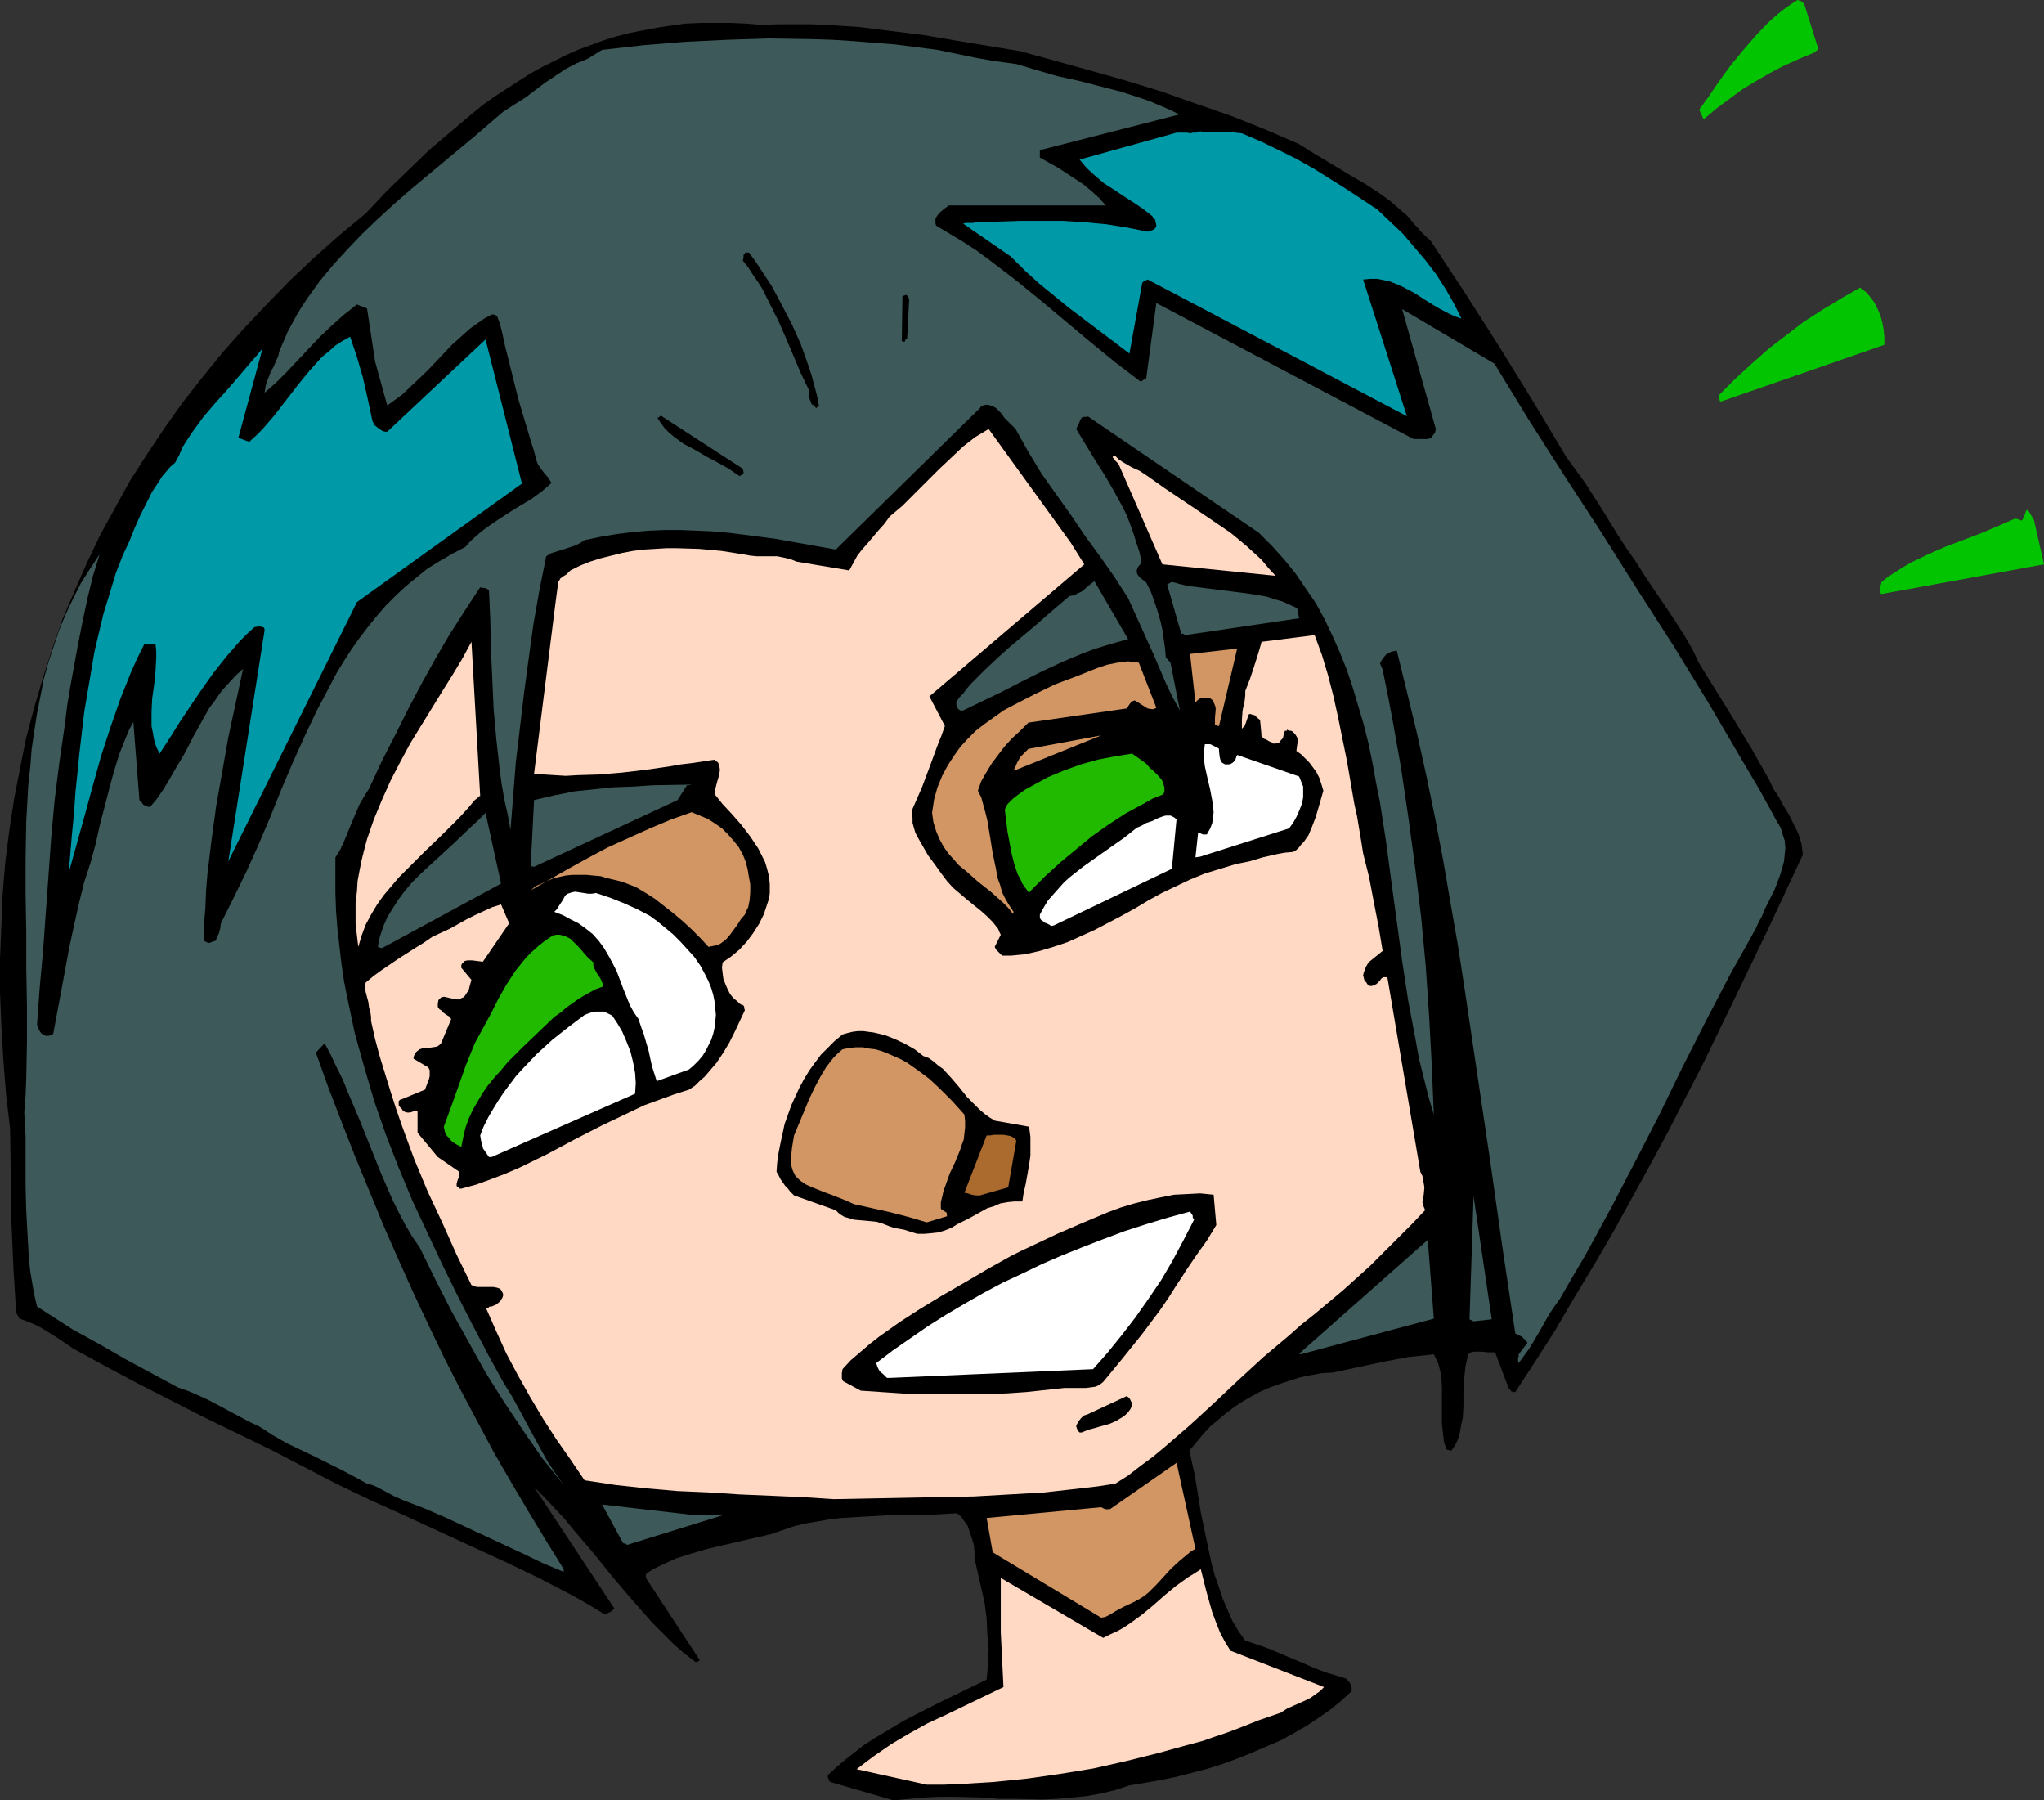
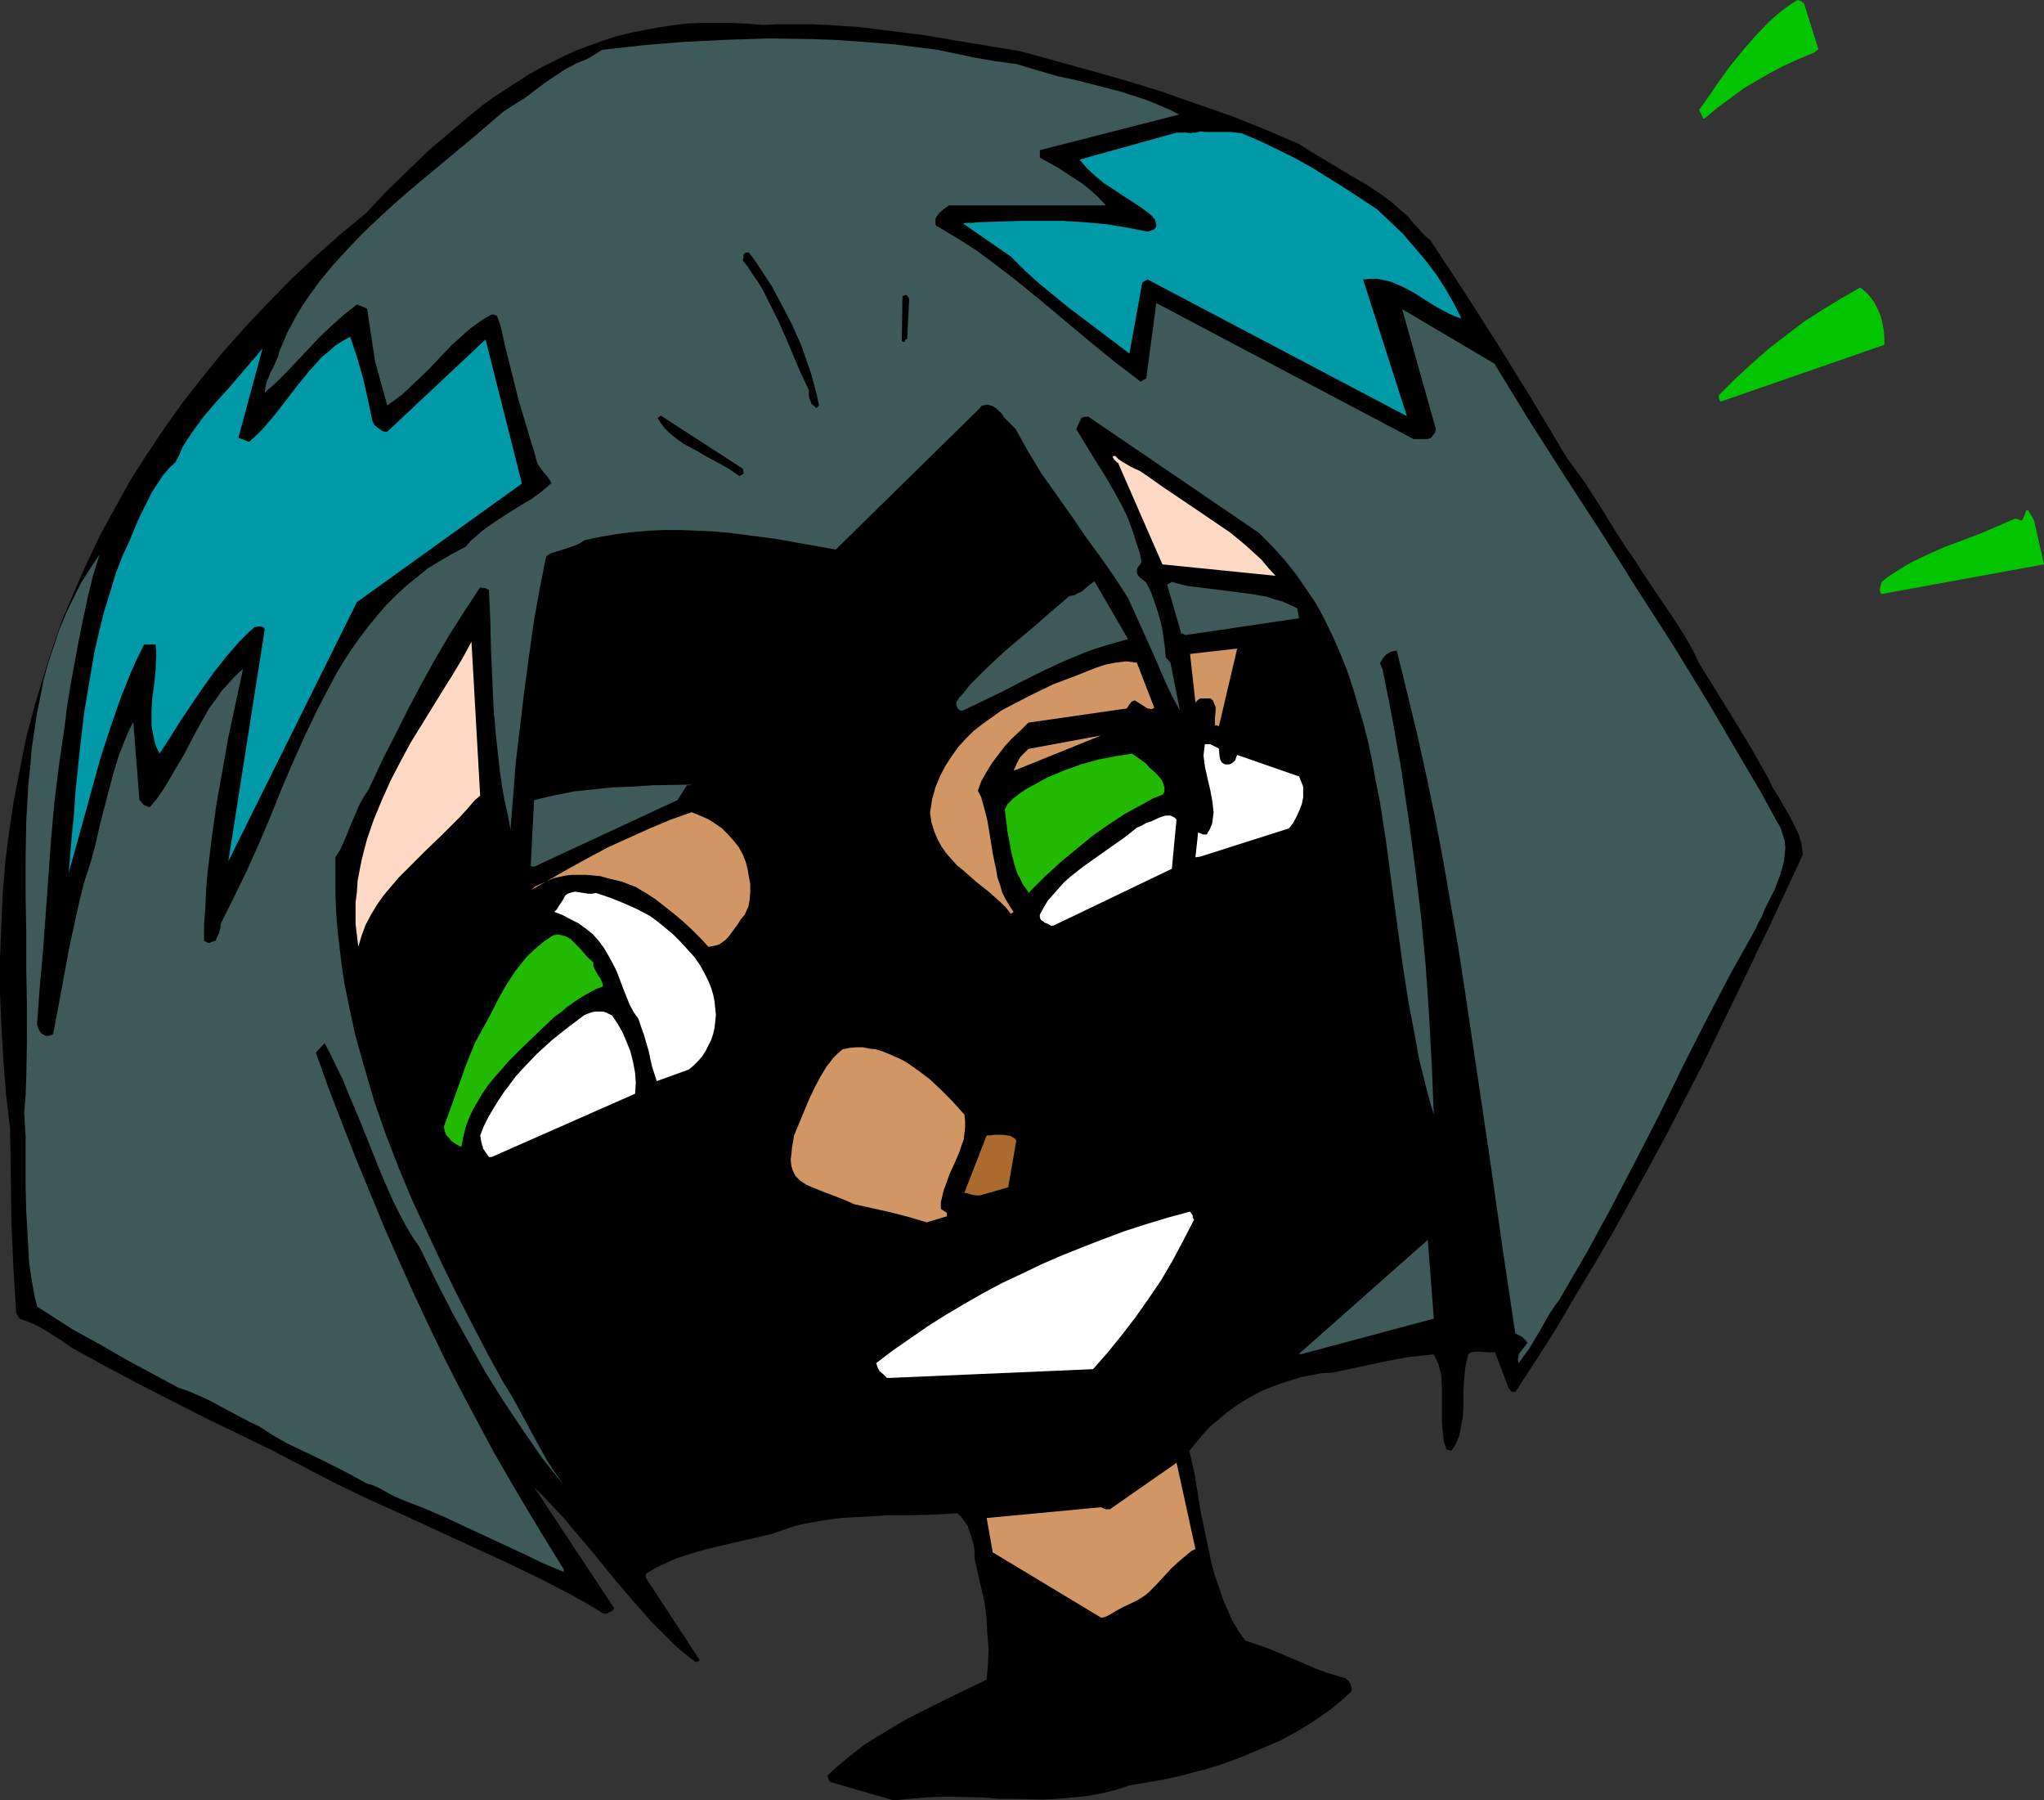
<svg xmlns="http://www.w3.org/2000/svg" xmlns:ns1="http://sodipodi.sourceforge.net/DTD/sodipodi-0.dtd" xmlns:ns2="http://www.inkscape.org/namespaces/inkscape" version="1.0" width="129.766mm" height="114.257mm" id="svg39" ns1:docname="Surprised.wmf">
  <rect width="100%" height="100%" fill="#333333" stroke="none" />
  <ns1:namedview id="namedview39" pagecolor="#ffffff" bordercolor="#000000" borderopacity="0.25" ns2:showpageshadow="2" ns2:pageopacity="0.0" ns2:pagecheckerboard="0" ns2:deskcolor="#d1d1d1" ns2:document-units="mm" />
  <defs id="defs1">
    <pattern id="WMFhbasepattern" patternUnits="userSpaceOnUse" width="6" height="6" x="0" y="0" />
  </defs>
  <path style="fill:#000000;fill-opacity:1;fill-rule:evenodd;stroke:none" d="m 214.928,431.838 3.394,-0.323 3.555,-0.323 3.394,-0.162 h 3.555 l 7.11,0.162 3.555,0.323 h 3.555 l 7.11,0.162 3.555,-0.162 3.555,-0.323 3.394,-0.323 3.555,-0.646 3.394,-0.808 3.394,-1.131 3.878,-0.646 3.717,-0.646 3.878,-0.808 3.717,-0.969 3.717,-0.969 3.555,-1.131 3.555,-1.292 3.555,-1.454 3.394,-1.454 3.394,-1.454 3.232,-1.777 3.07,-1.777 2.909,-1.939 2.747,-1.939 2.586,-2.1 2.424,-2.262 v -0.646 l -0.162,-0.485 -0.162,-0.646 -0.323,-0.485 -0.323,-0.323 -0.485,-0.485 -0.646,-0.162 -0.485,-0.162 -3.232,-0.969 -3.07,-1.131 -2.909,-1.292 -2.747,-1.131 -5.333,-2.262 -2.747,-0.969 -2.909,-0.969 -1.616,-2.262 -1.454,-2.423 -1.131,-2.585 -1.131,-2.585 -0.97,-2.908 -0.97,-2.746 -0.808,-2.908 -0.646,-3.07 -1.293,-6.139 -0.646,-3.07 -0.485,-3.07 -0.97,-5.978 -1.293,-5.816 1.616,-1.939 1.616,-1.939 1.778,-1.939 1.939,-1.616 1.939,-1.616 1.939,-1.454 1.939,-1.292 2.262,-1.292 2.101,-1.131 2.262,-0.969 2.262,-0.808 2.424,-0.808 2.586,-0.808 2.424,-0.485 2.586,-0.485 2.747,-0.162 6.141,-1.292 5.979,-1.292 5.979,-1.131 3.07,-0.323 3.07,-0.323 0.646,1.292 0.485,1.131 0.323,1.292 0.323,1.292 0.162,2.908 v 2.908 2.908 2.908 l 0.323,2.908 0.162,1.454 0.485,1.292 v 0.323 l 0.323,0.323 h 0.323 l 0.646,0.162 0.808,-1.131 0.646,-1.292 0.485,-1.292 0.485,-2.746 0.323,-1.454 0.162,-2.908 v -1.616 -1.616 l 0.162,-3.07 0.323,-3.07 0.323,-1.454 0.323,-1.454 0.646,-0.485 0.808,-0.162 h 0.808 0.808 l 1.778,0.162 h 0.808 0.808 l 3.232,8.562 0.323,0.323 0.323,0.485 0.485,0.162 h 0.485 l 4.848,-7.432 4.848,-7.593 4.525,-7.755 4.686,-7.755 4.525,-7.755 4.363,-7.916 4.363,-7.916 4.363,-8.078 8.403,-16.317 8.08,-16.64 8.08,-16.802 7.918,-16.963 -0.162,-1.292 -0.162,-1.292 -0.808,-2.585 -1.131,-2.262 -1.131,-2.262 -1.293,-2.1 -1.131,-2.1 -1.293,-1.939 -0.97,-2.1 -2.101,-3.716 -2.101,-3.716 -4.202,-6.947 -4.202,-6.785 -4.202,-6.785 -1.616,-3.393 -1.778,-3.07 -1.939,-3.07 -1.939,-2.908 -4.04,-5.978 -1.939,-2.908 -1.939,-3.07 -2.262,-3.231 -2.101,-3.231 -3.878,-6.301 -4.04,-6.301 -2.101,-2.908 -2.262,-3.07 -7.918,-13.248 -8.08,-13.086 -8.242,-12.924 -8.403,-12.763 -1.131,-0.969 -0.97,-0.969 -0.97,-1.131 -0.808,-0.808 -1.454,-1.777 -0.646,-0.646 -0.808,-0.646 -2.747,-2.423 -2.909,-2.1 -3.232,-2.1 -3.07,-1.777 -3.232,-1.939 -3.232,-1.939 -3.232,-1.939 -3.07,-1.939 -8.242,-3.554 -8.08,-3.231 -8.403,-2.908 -8.242,-2.908 -8.403,-2.585 -8.565,-2.423 -16.968,-4.685 -15.675,-2.585 -7.595,-1.292 -7.757,-0.969 -7.757,-0.969 -7.595,-0.485 -3.878,-0.162 h -7.757 l -3.878,0.162 -3.878,-0.323 -3.717,-0.162 h -3.717 -3.555 l -3.555,0.162 -3.555,0.485 -3.232,0.485 -3.394,0.646 -3.232,0.646 -3.232,0.808 -3.07,0.969 -3.07,1.131 -3.07,1.131 -2.909,1.292 -2.909,1.454 -2.909,1.454 -2.909,1.616 -2.747,1.777 -5.494,3.554 -2.747,1.939 -2.586,2.1 -5.171,4.362 -5.333,4.524 -5.01,4.847 -5.171,5.008 -5.01,5.331 -6.464,5.331 -5.979,5.331 -5.818,5.493 -5.656,5.816 -5.333,5.654 -5.171,5.816 -4.848,5.978 -4.686,5.978 -4.363,6.139 -4.202,6.301 -4.04,6.301 -3.555,6.462 -3.555,6.462 -3.232,6.785 -2.909,6.624 -2.909,6.785 -2.424,6.947 -2.262,7.108 -2.101,7.108 -1.939,7.27 -1.454,7.27 -1.454,7.432 -1.131,7.432 -0.97,7.593 -0.646,7.755 -0.323,7.755 L 0,230.055 v 7.916 l 0.323,8.078 0.485,8.239 0.646,8.239 0.97,8.239 0.162,11.309 0.162,11.309 0.485,10.986 0.323,5.331 0.323,5.17 0.162,0.323 0.162,0.323 0.485,0.808 1.778,0.646 1.616,0.646 1.616,0.808 1.616,0.969 3.07,1.939 3.07,2.1 7.918,4.362 7.918,4.2 7.918,4.039 7.918,4.039 15.998,7.755 7.757,4.039 7.757,4.039 8.08,3.877 8.242,3.716 16.483,7.593 8.08,3.716 8.08,3.877 7.757,4.039 3.717,2.1 3.717,2.262 h 0.808 l 0.646,-0.323 0.646,-0.323 0.485,-0.646 -19.23,-29.08 2.424,2.423 2.424,2.585 2.424,2.585 2.262,2.746 4.686,5.493 4.686,5.816 4.686,5.493 2.424,2.746 2.424,2.746 2.424,2.423 2.586,2.585 2.586,2.262 2.747,2.1 h 0.162 l 0.162,-0.162 h 0.323 l 0.323,-0.323 -12.928,-19.71 v -0.323 -0.323 l 0.162,-0.485 0.323,-0.162 1.616,-0.969 1.616,-0.808 3.555,-1.616 3.555,-1.131 3.878,-1.131 7.595,-1.777 7.757,-1.777 2.747,-0.969 2.909,-0.969 2.747,-0.646 2.909,-0.485 2.747,-0.485 2.747,-0.323 5.656,-0.323 5.656,-0.323 h 2.747 2.747 l 5.494,-0.162 5.494,-0.323 0.97,0.808 0.808,1.131 0.808,1.131 0.485,1.454 0.485,1.454 0.485,1.616 0.162,1.616 v 1.616 l 0.808,3.554 0.808,3.554 0.808,3.554 0.485,3.716 0.162,3.716 0.323,3.716 -0.162,3.716 -0.323,3.554 -10.019,4.847 -4.848,2.423 -5.01,2.585 -4.848,2.908 -2.424,1.454 -2.262,1.454 -2.262,1.777 -2.262,1.777 -2.101,1.777 -2.101,1.939 v 0.323 l 0.162,0.485 0.162,0.485 0.323,0.323 15.029,4.362 z" id="path1" />
-   <path style="fill:#ffd9c4;fill-opacity:1;fill-rule:evenodd;stroke:none" d="m 222.361,428.123 h 4.04 l 4.04,-0.162 7.918,-0.485 8.08,-0.808 7.918,-1.131 7.918,-1.292 7.918,-1.777 7.757,-1.939 7.595,-2.1 3.07,-0.808 2.747,-0.969 2.909,-0.969 2.586,-0.969 5.333,-2.1 5.171,-1.777 1.454,-0.969 1.454,-0.646 2.909,-1.292 1.293,-0.646 1.131,-0.808 1.131,-0.808 0.97,-0.969 -22.462,-8.724 -1.293,-2.1 -1.131,-2.1 -0.97,-2.423 -0.97,-2.585 -1.454,-5.17 -1.293,-5.17 -1.454,0.969 -1.616,0.969 -2.909,2.1 -2.747,2.262 -2.747,2.423 -2.747,2.262 -2.909,2.1 -1.454,0.969 -1.454,0.808 -1.778,0.808 -1.616,0.808 -24.563,-14.378 v 13.086 l 0.646,13.086 -9.05,4.362 -4.686,2.262 -4.525,2.1 -4.363,2.423 -4.363,2.585 -2.101,1.454 -2.101,1.454 -1.939,1.454 -2.101,1.616 z" id="path2" />
  <path style="fill:#d19663;fill-opacity:1;fill-rule:evenodd;stroke:none" d="m 264.216,388.057 0.97,-0.162 0.97,-0.485 1.616,-0.969 1.778,-0.969 2.101,-0.969 0.97,-0.485 1.131,-0.646 0.97,-0.646 0.97,-0.808 1.778,-1.777 1.778,-1.939 1.778,-1.939 1.939,-1.777 1.939,-1.616 0.97,-0.808 0.97,-0.485 -4.525,-20.679 -15.998,11.147 h -0.97 l -0.485,-0.162 -0.646,-0.323 -27.472,2.585 1.454,8.239 z" id="path3" />
  <path style="fill:#3d5959;fill-opacity:1;fill-rule:evenodd;stroke:none" d="m 135.259,376.425 -4.202,-6.785 -4.202,-6.947 -4.202,-7.108 -4.202,-7.27 -3.878,-7.27 -4.04,-7.593 -3.878,-7.593 -3.717,-7.755 -3.717,-7.916 -3.555,-7.916 -3.555,-8.078 -3.394,-8.239 -3.394,-8.239 -3.232,-8.239 -3.232,-8.401 -3.07,-8.562 2.101,-2.262 1.454,2.746 1.454,3.07 1.454,2.908 1.293,3.231 2.747,6.462 5.171,12.924 2.747,6.301 1.454,2.908 1.616,3.07 1.616,2.746 1.778,2.585 3.878,7.916 3.878,7.593 4.04,7.27 4.04,7.27 4.363,6.947 4.525,6.785 4.686,6.785 2.586,3.231 2.586,3.231 -1.939,-2.746 -1.939,-2.908 -3.394,-6.139 -3.394,-6.301 -1.778,-3.231 -2.101,-3.393 -3.717,-6.785 -3.717,-7.108 -3.717,-7.27 -3.555,-7.27 -3.555,-7.593 -3.555,-7.593 -3.232,-7.755 -3.07,-7.916 -2.747,-7.916 -2.424,-8.239 -1.131,-4.039 -1.131,-4.039 -1.778,-8.401 -0.808,-4.039 -0.646,-4.362 -0.485,-4.2 -0.485,-4.2 -0.323,-4.2 -0.162,-4.362 v -4.2 -4.362 l 1.131,-1.777 0.97,-2.1 1.778,-4.362 0.97,-2.262 0.97,-2.262 1.131,-1.939 1.131,-1.777 3.07,-6.624 3.232,-6.301 3.07,-6.139 3.232,-6.139 3.232,-5.816 3.394,-5.816 3.717,-5.816 3.717,-5.654 0.485,0.162 h 0.646 l 0.97,0.485 0.323,7.108 0.162,7.108 0.323,7.27 0.323,7.27 0.646,7.108 0.808,7.27 0.485,3.554 0.646,3.716 0.808,3.554 0.646,3.554 0.646,-8.078 0.646,-8.239 0.97,-8.078 0.97,-8.239 1.131,-8.401 1.131,-8.239 1.454,-8.239 1.616,-8.078 0.97,-0.646 0.97,-0.323 2.586,-0.808 2.424,-0.808 1.293,-0.646 0.97,-0.646 3.878,-0.808 3.878,-0.646 3.878,-0.485 3.717,-0.323 3.878,-0.162 h 3.878 l 3.878,0.162 3.717,0.162 3.717,0.323 3.878,0.485 7.434,0.969 7.272,1.292 7.272,1.292 34.582,-33.927 0.323,-0.485 0.485,-0.162 0.646,-0.162 h 0.485 l 1.131,0.323 0.808,0.485 1.454,1.454 0.485,0.808 0.646,0.646 1.131,1.131 0.97,0.969 3.07,5.493 3.232,5.331 3.555,5.008 3.555,5.008 3.394,5.008 3.555,4.847 3.394,4.847 3.232,5.008 3.07,6.785 3.07,6.785 2.909,6.785 1.616,3.393 1.778,3.231 -2.262,-11.47 -1.131,-1.292 -0.162,-2.1 -0.323,-2.262 -0.323,-2.262 -0.485,-2.1 -0.646,-2.262 -0.808,-2.423 -0.808,-2.262 -1.131,-2.262 -0.808,-0.646 -0.808,-0.646 -0.485,-0.646 -0.162,-0.485 v -0.485 l 0.162,-0.646 0.646,-0.808 0.323,-0.646 -0.485,-2.262 -0.808,-2.423 -0.646,-2.1 -0.808,-2.262 -0.808,-2.1 -0.97,-1.939 -2.101,-3.877 -2.262,-3.877 -2.262,-3.554 -2.262,-3.716 -2.262,-3.716 1.293,-2.746 h 0.323 l 0.162,-0.162 h 0.485 0.485 v -0.162 l 41.046,27.949 3.232,3.231 2.909,3.231 2.747,3.393 2.424,3.554 2.424,3.554 2.101,3.877 1.939,4.039 1.778,4.039 1.616,4.039 1.454,4.362 1.293,4.362 1.293,4.362 1.131,4.524 0.97,4.685 0.808,4.524 0.97,4.847 1.454,9.37 1.293,9.693 1.293,9.532 1.293,9.532 1.454,9.532 1.778,9.37 0.808,4.524 1.131,4.524 1.131,4.524 1.293,4.362 -0.485,-11.794 -0.646,-11.955 -0.808,-11.955 -1.131,-11.955 -1.454,-11.955 -1.616,-11.955 -1.778,-11.955 -2.101,-11.794 -0.323,-1.616 -0.323,-1.777 -0.646,-3.231 -0.646,-3.231 -0.323,-1.616 -0.646,-1.454 0.646,-1.131 0.808,-0.969 1.131,-0.646 0.646,-0.162 0.808,-0.162 2.424,9.855 2.424,10.016 2.262,10.178 2.101,10.178 1.939,10.178 1.778,10.34 1.778,10.178 1.616,10.501 3.07,20.679 3.07,20.679 2.909,20.518 3.07,20.518 1.616,0.808 0.646,0.646 0.323,0.323 0.323,0.485 -2.101,2.746 v 0.485 l -0.162,0.485 v 0.485 l 0.162,0.646 1.293,-1.777 1.293,-1.777 2.424,-4.039 2.262,-4.039 1.293,-1.939 1.293,-1.777 3.07,-5.331 3.232,-5.493 5.979,-10.986 5.818,-11.147 5.818,-11.309 5.494,-11.309 5.656,-11.147 5.818,-11.147 6.141,-10.986 0.646,-1.454 0.808,-1.454 0.646,-1.616 0.808,-1.616 1.616,-3.231 1.293,-3.393 0.485,-1.616 0.485,-1.777 0.162,-1.616 0.162,-1.616 -0.162,-1.777 -0.485,-1.454 -0.485,-1.616 -0.97,-1.616 -3.878,-7.108 -4.202,-7.108 -8.242,-14.055 -8.403,-13.732 -8.726,-13.571 -8.565,-13.571 -8.726,-13.409 -8.565,-13.409 -8.403,-13.732 -22.139,-13.086 8.08,28.757 -0.162,0.808 -0.485,0.646 -0.485,0.646 -0.808,0.323 h -3.394 l -61.731,-32.634 -2.424,18.094 -0.646,0.323 -0.646,0.485 -6.141,-4.685 -6.141,-5.008 -5.979,-5.008 -5.979,-5.008 -5.979,-4.847 -6.141,-4.685 -3.07,-2.262 -3.232,-2.1 -3.232,-1.939 -3.232,-1.939 v 0 L 224.462,53.636 V 52.99 52.506 l 0.323,-0.646 0.646,-0.808 1.131,-0.969 1.131,-0.808 h 37.653 l -1.616,-1.777 -1.778,-1.616 -1.939,-1.616 -1.939,-1.292 -4.202,-2.746 -4.363,-2.423 v -1.777 l 33.451,-8.562 -2.262,-1.131 -2.262,-0.969 -2.262,-0.969 -2.262,-0.808 -5.01,-1.616 -5.01,-1.292 -5.01,-1.292 -5.171,-1.131 -5.01,-1.454 -4.848,-1.454 -2.424,-0.323 -2.424,-0.323 -4.686,-0.808 -4.686,-0.969 -4.686,-0.969 -5.01,-0.646 -5.01,-0.646 -10.181,-0.808 -5.01,-0.323 -5.171,-0.162 -10.019,-0.162 -10.019,0.323 -10.019,0.485 -10.019,0.808 -10.019,1.131 -3.394,2.1 -2.747,1.131 -2.747,1.454 -2.424,1.616 -2.424,1.616 -4.686,3.554 -2.586,1.616 -2.747,1.777 -3.394,2.908 -3.555,3.07 -3.717,3.07 -3.878,3.231 -7.757,6.462 -3.878,3.393 -3.878,3.554 -3.717,3.554 -3.555,3.716 -3.394,3.716 -3.232,3.877 -2.909,4.039 -1.293,1.939 -1.293,2.1 -1.131,2.1 -1.131,2.1 -0.97,2.262 -0.97,2.262 -0.323,1.292 -1.131,2.585 -0.646,1.131 -0.485,1.292 -0.485,1.131 -0.323,1.292 -0.162,1.292 2.747,-2.423 2.586,-2.585 2.586,-2.746 2.586,-2.746 2.747,-2.908 2.909,-2.746 2.909,-2.585 3.07,-2.423 2.424,0.969 1.939,12.763 2.909,10.501 1.778,-1.292 1.778,-1.292 3.07,-2.908 3.07,-2.908 2.909,-3.07 2.909,-3.07 3.07,-2.746 1.454,-1.292 1.616,-1.131 1.616,-1.131 1.778,-0.969 h 0.485 l 0.485,0.162 0.323,0.162 0.646,1.777 0.485,1.777 0.808,3.716 0.97,3.877 0.97,3.877 0.646,2.585 0.646,2.585 1.454,4.847 1.454,4.847 0.808,2.585 0.646,2.423 0.323,0.808 0.485,0.646 0.808,1.131 0.97,1.131 0.97,1.454 -1.293,1.131 -1.131,0.969 -2.424,1.777 -2.747,1.616 -2.586,1.616 -2.747,1.777 -2.586,1.777 -1.293,0.969 -2.586,2.262 -1.293,1.454 -3.07,1.616 -3.07,1.777 -2.909,1.777 -2.586,2.1 -2.586,2.1 -2.424,2.262 -2.424,2.423 -2.101,2.423 -2.101,2.585 -2.101,2.746 -1.939,2.746 -1.778,2.746 -1.778,2.908 -1.616,3.07 -3.232,6.139 -2.909,6.139 -2.909,6.462 -2.747,6.462 -2.586,6.462 -2.747,6.462 -2.909,6.462 -3.07,6.301 -3.07,6.139 -0.162,1.292 -0.323,1.131 -0.485,0.969 -0.162,0.485 -0.162,0.323 -0.646,0.162 -0.323,0.162 -0.485,0.162 h -0.323 l -0.323,-0.162 -0.646,-0.323 v -4.039 l 0.323,-3.877 0.162,-4.039 0.323,-4.039 0.97,-8.078 1.131,-8.239 1.454,-8.239 1.454,-8.239 1.778,-8.239 1.778,-8.239 -1.778,1.616 -1.778,1.939 -1.616,1.777 -1.454,2.1 -1.454,1.939 -1.293,2.262 -2.424,4.362 -2.262,4.362 -2.586,4.362 -1.293,2.262 -1.293,2.1 -1.454,2.1 -1.616,1.939 H 35.552 l -0.323,-0.162 -0.808,-0.323 -0.485,-0.646 -0.485,-0.485 -1.454,-18.74 -0.97,1.777 -0.808,1.939 -1.616,4.039 -1.293,4.2 -1.131,4.2 -2.262,8.724 -0.97,4.362 -1.131,4.2 -1.616,5.008 -1.293,5.17 -1.131,5.17 -1.131,5.17 -1.939,10.501 -0.97,5.17 -0.97,5.17 -0.162,0.162 -0.323,0.162 -0.646,0.162 h -0.646 l -0.646,-0.323 -0.485,-0.323 -0.323,-0.485 -0.162,-0.323 -0.162,-0.323 -0.323,-0.969 0.646,-8.886 0.808,-8.886 1.293,-17.933 0.646,-9.047 0.808,-8.886 1.131,-9.047 1.293,-8.886 0.646,-5.17 0.808,-4.847 1.778,-9.693 1.131,-5.654 1.131,-5.331 1.293,-5.331 1.616,-5.17 -2.262,3.393 -2.262,3.554 -1.778,3.554 -1.778,3.716 -1.616,3.877 -1.293,3.877 -1.293,3.877 -1.131,4.039 -0.808,4.2 -0.808,4.039 -0.646,4.2 -0.646,4.362 -0.323,4.2 -0.485,4.362 -0.485,8.724 -0.162,8.886 v 8.886 l 0.162,8.886 v 8.886 l 0.162,8.724 v 8.724 l -0.162,8.562 -0.162,4.2 -0.323,4.2 0.323,5.816 v 5.978 5.978 l 0.162,5.978 0.323,5.816 0.323,5.816 0.323,2.746 0.485,2.908 0.485,2.746 0.646,2.746 8.565,5.493 6.464,3.554 6.141,3.554 6.302,3.393 6.302,3.393 2.747,0.969 2.586,1.131 2.424,1.131 2.424,1.292 4.525,2.423 2.424,1.292 2.424,1.131 3.232,2.1 3.394,1.939 3.394,1.616 3.394,1.616 3.232,1.616 3.232,1.616 3.07,1.616 2.909,1.616 1.293,0.323 1.131,0.485 2.101,1.131 2.101,1.131 1.131,0.485 1.131,0.485 5.01,1.939 4.848,2.1 9.373,4.362 9.373,4.362 4.686,2.262 5.01,2.1 z" id="path4" />
-   <path style="fill:#3d5959;fill-opacity:1;fill-rule:evenodd;stroke:none" d="m 150.449,370.609 22.947,-7.108 h -6.464 l -22.462,-2.585 5.01,9.209 0.323,0.162 h 0.323 z" id="path5" />
-   <path style="fill:#ffd9c4;fill-opacity:1;fill-rule:evenodd;stroke:none" d="m 200.061,359.623 16.806,-0.323 16.806,-0.323 8.565,-0.485 8.403,-0.485 8.565,-0.969 4.202,-0.485 4.202,-0.646 3.07,-1.939 2.909,-2.262 3.07,-2.262 2.909,-2.423 5.979,-5.17 5.818,-5.331 5.818,-5.493 5.979,-5.493 6.141,-5.17 2.909,-2.585 3.07,-2.423 6.949,-5.816 6.626,-5.978 3.232,-3.231 3.232,-3.231 3.232,-3.231 3.394,-3.554 -0.162,-0.485 -0.162,-0.323 -0.323,-1.131 0.162,-0.969 0.162,-0.808 0.162,-1.777 -0.162,-0.969 -0.162,-0.969 -0.162,-0.808 -0.485,-0.969 -7.918,-46.69 h -0.485 -0.485 l -0.485,0.323 -0.323,0.485 -0.808,0.808 -0.646,0.323 -0.485,0.162 h -0.485 l -0.323,-0.162 -0.323,-0.323 -0.162,-0.323 -0.485,-0.485 -0.162,-0.646 -0.162,-0.646 0.162,-0.646 0.485,-1.292 0.646,-1.131 3.394,-2.746 -0.485,-2.908 -0.485,-2.908 -1.131,-5.816 -1.131,-5.978 -1.454,-5.816 -0.485,-3.07 -0.485,-2.908 -0.485,-2.908 -0.323,-1.454 -0.323,-1.454 -1.778,-10.34 -2.101,-10.34 -1.131,-5.17 -1.293,-5.008 -1.454,-4.847 -1.778,-4.847 -12.766,1.616 v 0.162 l -0.808,2.746 -0.97,3.07 -0.97,2.908 -1.131,2.908 v 1.131 l -0.162,1.292 -0.485,2.262 -0.162,2.262 v 0.969 1.131 l 0.323,-0.323 0.323,-0.323 0.323,-0.808 0.323,-0.969 0.162,-0.485 0.162,-0.485 0.323,-0.162 0.485,0.162 0.646,0.162 0.646,0.646 0.646,0.485 0.323,3.393 v 0.485 l 0.323,0.323 0.323,0.323 0.485,0.162 0.808,0.485 0.485,0.162 0.323,0.323 h 0.646 l 0.808,-0.162 0.485,-0.646 0.485,-0.485 0.162,-0.808 0.323,-0.969 h 0.323 0.162 v -0.162 -0.162 l 0.162,0.162 0.323,0.162 h 0.485 l 0.323,0.162 0.323,0.323 0.323,0.323 0.323,0.485 0.162,0.323 0.162,0.485 v 0.485 l -0.162,0.969 -0.162,1.292 1.131,0.808 0.97,0.969 0.97,0.969 0.97,1.292 0.808,1.131 0.646,1.292 0.485,1.454 0.485,1.616 -1.293,4.524 -0.646,2.1 -0.808,2.1 -0.808,1.939 -1.131,1.616 -0.646,0.646 -0.485,0.646 -0.646,0.646 -0.808,0.485 -1.939,0.162 -1.778,0.323 -3.555,0.808 -3.232,0.969 -3.232,0.646 -3.717,1.131 -3.717,1.131 -3.555,1.454 -3.394,1.616 -3.394,1.616 -3.232,1.777 -3.232,1.939 -3.232,1.777 -6.464,3.393 -3.232,1.454 -3.232,1.454 -3.394,1.131 -3.232,0.969 -3.555,0.808 -1.778,0.162 -1.616,0.162 h -2.101 l -0.485,-0.485 -0.485,-0.485 -0.485,-0.485 -0.162,-0.323 -0.162,-0.323 1.454,-2.908 -0.162,-0.323 -0.162,-0.323 -0.323,-0.808 -1.293,-1.616 -1.454,-1.454 -1.454,-1.292 -1.616,-1.292 -1.778,-1.454 -3.232,-2.746 -1.454,-1.616 -1.454,-1.939 -1.616,-2.262 -1.454,-1.939 -1.293,-2.262 -1.293,-2.262 -0.485,-0.969 -0.323,-1.131 -0.323,-1.131 v -1.131 l -0.162,-1.131 0.162,-1.131 2.262,-5.17 1.939,-5.17 1.778,-4.847 0.97,-2.423 0.808,-2.262 -3.717,-7.108 37.168,-31.665 -3.232,-5.17 -19.715,-27.303 -1.616,0.969 -1.616,0.969 -1.454,1.131 -1.454,1.131 -2.909,2.746 -2.909,2.746 -5.818,5.816 -2.909,2.908 -3.07,2.585 -1.293,1.777 -1.454,1.616 -2.586,3.07 -1.293,1.454 -1.131,1.454 -0.97,1.777 -0.97,1.777 -12.605,-2.1 -0.808,-0.323 -0.808,-0.323 -1.454,-0.323 -1.616,-0.323 h -3.232 -1.616 l -1.616,-0.162 -1.778,-0.323 -5.171,-0.808 -5.333,-0.485 -5.333,-0.162 h -2.586 l -2.586,0.162 -2.747,0.162 -2.586,0.323 -2.586,0.485 -2.586,0.646 -2.586,0.646 -2.586,0.808 -2.424,0.969 -2.262,1.131 -0.485,0.485 -0.485,0.485 -0.808,0.485 -0.646,0.485 -0.162,0.323 -0.323,0.485 -0.646,4.847 -5.171,41.197 2.424,0.162 2.586,0.162 2.586,0.162 2.747,-0.162 5.333,-0.162 5.656,-0.485 5.494,-0.646 5.656,-0.808 2.747,-0.485 2.747,-0.323 5.333,-0.808 0.323,0.323 0.485,0.323 0.162,0.323 0.162,0.485 0.162,0.969 -0.162,1.131 -0.646,2.262 -0.323,1.292 -0.162,1.131 1.939,2.423 2.262,2.423 2.262,2.585 2.101,2.746 0.97,1.454 0.97,1.454 0.808,1.616 0.808,1.616 0.485,1.616 0.485,1.939 0.162,1.777 v 2.1 l -0.162,1.292 -0.485,1.454 -0.808,2.423 -1.131,2.262 -1.454,2.262 -1.454,1.939 -1.778,1.939 -1.939,1.616 -2.101,1.454 -0.162,1.292 0.162,1.292 0.162,1.292 0.485,1.292 0.485,1.131 0.646,1.292 0.808,0.969 0.97,0.808 0.485,0.485 0.485,0.323 h 0.323 v 0.162 h 0.162 l 0.162,0.323 v 0.323 l 0.162,0.485 -2.424,5.17 -1.293,2.585 -1.454,2.423 -1.616,2.423 -1.939,2.262 -0.97,1.131 -1.131,0.969 -1.131,1.131 -1.454,0.969 -3.555,1.131 -3.555,1.292 -3.555,1.292 -3.394,1.616 -6.787,3.231 -6.626,3.393 -6.626,3.554 -6.626,3.231 -3.394,1.454 -3.394,1.292 -3.555,1.292 -3.555,0.969 h -0.485 l -0.162,-0.323 -0.323,-0.162 -0.162,-0.162 v -0.485 l 0.162,-0.646 0.162,-0.485 0.323,-0.646 v -0.485 -0.646 l -5.171,-3.554 -4.848,-5.816 v -4.847 -0.323 l -0.323,-0.162 h -0.162 -0.162 l -0.646,0.323 -0.646,0.162 H 97.768 l -0.646,-0.162 -0.485,-0.323 -0.162,-0.323 -0.485,-0.485 -0.323,-0.485 v -0.485 -0.162 -0.323 l 0.323,-0.323 0.485,-0.162 5.494,-2.262 0.97,-2.585 0.162,-0.646 v -0.646 -0.808 l -0.323,-0.646 -3.555,-2.1 v -0.323 l 0.162,-0.485 0.485,-0.808 0.808,-0.646 0.97,-0.323 h 1.131 l 1.131,-0.162 0.97,-0.162 0.485,-0.323 0.485,-0.485 2.424,-5.816 -0.162,-0.162 -0.162,-0.323 -0.808,-0.485 -0.646,-0.485 -0.323,-0.162 -0.323,-0.485 -0.323,-0.162 -0.162,-0.162 -0.323,-0.485 v -0.808 l 0.162,-0.808 0.323,-0.323 0.323,-0.323 0.646,-0.162 0.808,0.162 0.646,0.162 0.808,0.162 0.808,0.162 h 0.808 l 0.323,-0.323 0.485,-0.162 0.323,-0.323 0.323,-0.485 0.646,-0.969 0.323,-1.292 0.323,-1.131 -2.424,-2.908 v -0.646 l 0.162,-0.323 0.323,-0.323 0.323,-0.323 0.646,-0.162 h 0.485 0.646 l 1.293,0.162 1.293,0.162 6.302,-9.209 -1.939,-4.524 -2.101,0.646 -2.101,0.969 -2.101,0.969 -1.939,0.969 -4.04,2.262 -2.101,0.969 -2.101,0.969 -2.101,1.454 -2.101,1.292 -4.04,2.585 -4.04,2.746 -1.778,1.292 -1.939,1.616 -0.162,1.131 0.162,1.131 0.646,2.423 0.162,1.292 0.323,1.131 0.162,1.131 v 0.969 l 0.97,4.362 1.131,4.2 1.293,4.2 1.293,4.2 1.293,4.039 1.454,4.2 2.909,7.916 3.232,7.755 3.555,7.593 3.394,7.593 3.555,7.27 0.646,0.323 0.808,0.162 h 1.454 0.97 1.454 l 0.808,0.162 0.485,0.162 0.323,0.162 0.323,0.485 0.323,0.646 v 0.485 l -0.162,0.485 -0.323,0.485 -0.162,0.323 -0.97,0.808 -1.131,0.485 h -0.485 l -0.323,0.323 -0.485,0.162 2.424,5.493 2.424,5.331 2.747,5.17 2.909,5.17 3.07,5.17 3.232,5.008 3.394,4.847 3.394,5.008 7.434,1.131 7.434,0.808 7.434,0.646 7.434,0.323 7.434,0.485 7.595,0.323 7.434,0.323 z" id="path6" />
  <path style="fill:#ffffff;fill-opacity:1;fill-rule:evenodd;stroke:none" d="m 127.987,355.584 -4.04,-6.301 z" id="path7" />
  <path style="fill:#000000;fill-opacity:1;fill-rule:evenodd;stroke:none" d="m 259.529,343.629 1.616,-0.646 1.778,-0.485 3.394,-0.969 1.454,-0.646 1.616,-0.969 0.646,-0.485 0.646,-0.646 0.485,-0.646 0.485,-0.969 v -0.485 l -0.323,-0.646 -0.323,-0.646 -0.646,-0.485 -9.373,4.362 v 0 l -0.485,0.162 -0.485,0.162 -0.646,0.646 -0.646,0.808 -0.485,0.969 v 0.162 l 0.162,0.485 0.162,0.485 0.485,0.485 z" id="path8" />
  <path style="fill:#000000;fill-opacity:1;fill-rule:evenodd;stroke:none" d="m 218.645,334.42 h 9.211 9.05 l 4.686,-0.162 4.686,-0.323 4.525,-0.485 4.525,-0.485 h 2.747 2.424 l 1.293,-0.162 1.131,-0.162 0.97,-0.485 0.808,-0.646 4.525,-5.493 4.686,-5.816 4.363,-5.816 2.101,-3.07 1.939,-3.07 1.293,-1.939 1.131,-1.777 2.424,-3.554 2.424,-3.393 2.262,-3.716 -0.646,-7.27 -3.232,-0.323 -3.07,0.162 -3.232,0.162 -3.232,0.646 -3.07,0.646 -3.232,0.808 -3.232,0.969 -3.07,1.131 -6.141,2.585 -5.979,2.585 -5.818,2.746 -2.747,1.292 -2.586,1.292 -5.494,3.07 -5.494,3.231 -5.333,3.07 -5.333,3.231 -5.01,3.231 -5.01,3.554 -2.262,1.777 -2.262,1.939 -2.262,1.939 -1.939,2.1 -0.162,0.969 v 0.969 0.323 l 0.162,0.323 0.162,0.323 0.323,0.162 3.878,2.1 z" id="path9" />
  <path style="fill:#ffffff;fill-opacity:1;fill-rule:evenodd;stroke:none" d="m 213.473,330.543 48.803,-2.1 3.555,-4.039 3.394,-4.2 3.232,-4.2 3.07,-4.362 3.07,-4.524 2.747,-4.685 2.586,-4.847 2.586,-5.008 -0.323,-0.485 v -0.485 l -0.323,-0.485 -0.323,-0.485 -5.333,1.454 -5.333,1.616 -5.01,1.616 -5.171,1.939 -5.01,1.939 -4.848,1.939 -4.848,2.1 -4.686,2.262 -4.848,2.262 -4.525,2.423 -4.525,2.585 -4.363,2.585 -4.363,2.746 -4.202,2.908 -4.202,2.908 -4.04,3.07 0.162,0.485 0.162,0.485 0.485,0.969 0.97,0.808 0.323,0.323 0.485,0.485 z" id="path10" />
  <path style="fill:#3d5959;fill-opacity:1;fill-rule:evenodd;stroke:none" d="m 312.049,324.889 31.997,-8.562 -1.454,-18.902 -30.866,27.303 z" id="path11" />
-   <path style="fill:#3d5959;fill-opacity:1;fill-rule:evenodd;stroke:none" d="m 353.58,316.972 4.363,-0.485 -4.363,-29.565 -0.97,29.565 z" id="path12" />
  <path style="fill:#000000;fill-opacity:1;fill-rule:evenodd;stroke:none" d="m 220.099,295.97 h 1.778 l 1.778,-0.162 1.454,-0.162 1.616,-0.485 1.616,-0.646 1.293,-0.808 2.909,-1.454 2.909,-1.616 1.454,-0.808 1.616,-0.485 1.454,-0.646 1.778,-0.323 1.616,-0.162 h 1.939 l 0.323,-2.1 0.485,-2.1 0.808,-4.524 0.323,-2.262 v -2.262 -2.262 l -0.323,-2.423 v 0 l -8.242,-1.454 -1.293,-0.808 -1.131,-0.808 -1.131,-0.969 -0.97,-0.969 -2.101,-2.1 -1.939,-2.423 -1.939,-2.262 -1.939,-2.1 -1.131,-0.808 -1.131,-0.969 -1.131,-0.808 -1.293,-0.485 -2.101,-1.616 -2.262,-1.292 -2.424,-1.131 -2.424,-0.969 -2.747,-0.646 -1.293,-0.162 -1.131,-0.162 h -1.293 l -1.293,0.162 -1.293,0.323 -1.131,0.323 -1.939,1.616 -1.616,1.616 -1.616,1.616 -1.454,1.939 -1.293,1.777 -1.293,2.1 -1.131,2.1 -0.97,2.1 -0.97,2.1 -0.808,2.262 -0.808,2.262 -0.485,2.262 -0.485,2.262 -0.485,2.423 -0.323,2.262 -0.162,2.262 0.485,0.808 0.485,0.969 1.131,1.616 0.646,0.646 0.485,0.646 0.485,0.485 0.485,0.485 10.019,3.554 0.646,0.646 0.646,0.485 0.808,0.485 0.646,0.162 1.616,0.485 1.778,0.162 1.778,0.162 1.778,0.162 1.616,0.485 0.808,0.323 0.808,0.323 0.97,0.323 0.808,0.162 1.778,0.323 1.454,0.485 z" id="path13" />
  <path style="fill:#d19663;fill-opacity:1;fill-rule:evenodd;stroke:none" d="m 222.361,293.224 4.848,-1.454 v -0.323 -0.323 l -0.162,-0.323 -0.323,-0.162 -0.485,-0.323 -0.323,-0.162 -0.162,-0.323 v -1.454 l 0.323,-1.292 0.323,-1.454 0.485,-1.292 0.97,-2.746 1.293,-2.746 1.131,-2.746 0.485,-1.454 0.485,-1.292 0.162,-1.454 0.162,-1.454 v -1.454 l -0.162,-1.616 -1.454,-1.616 -1.454,-1.616 -3.07,-3.07 -2.424,-2.262 -2.586,-1.939 -2.747,-1.939 -1.454,-0.808 -1.454,-0.646 -1.454,-0.646 -1.616,-0.646 -1.616,-0.485 -1.454,-0.162 -1.616,-0.323 h -1.616 l -1.616,0.162 -1.616,0.323 -1.131,0.969 -0.97,0.969 -1.778,2.262 -1.454,2.423 -1.454,2.746 -1.293,2.746 -1.131,2.746 -2.424,5.816 -0.485,2.908 -0.162,1.616 -0.162,1.292 0.162,1.454 0.323,1.131 0.323,0.646 0.323,0.646 0.485,0.485 0.646,0.646 1.454,0.969 1.454,0.646 3.232,1.292 1.778,0.646 1.616,0.646 1.616,0.646 1.778,0.808 8.726,1.939 4.363,1.131 z" id="path14" />
  <path style="fill:#ab6b2e;fill-opacity:1;fill-rule:evenodd;stroke:none" d="m 235.128,286.761 6.787,-1.939 1.939,-11.147 -0.162,-0.323 -0.323,-0.323 -0.808,-0.485 -0.808,-0.162 -0.97,-0.162 h -2.262 l -0.97,0.162 h -0.808 l -5.333,13.732 0.808,0.162 0.97,0.323 0.97,0.162 z" id="path15" />
  <path style="fill:#ffffff;fill-opacity:1;fill-rule:evenodd;stroke:none" d="m 117.968,277.553 34.421,-15.186 0.162,-2.585 -0.162,-2.423 -0.485,-2.585 -0.646,-2.585 -0.97,-2.423 -0.97,-2.262 -1.131,-1.939 -1.293,-1.939 -0.646,-0.323 -0.646,-0.323 -0.808,-0.323 h -0.97 -0.97 l -0.808,0.162 -0.97,0.323 -0.808,0.323 -3.878,2.908 -3.878,3.07 -3.717,3.393 -3.394,3.554 -1.616,1.777 -1.454,1.939 -1.454,1.939 -1.293,1.939 -1.293,2.1 -1.131,1.939 -1.131,2.262 -0.808,2.1 0.162,0.969 0.162,0.808 0.162,0.646 0.162,0.323 v 0.323 l 1.454,2.1 z" id="path16" />
  <path style="fill:#21ba00;fill-opacity:1;fill-rule:evenodd;stroke:none" d="m 110.696,275.129 0.485,-2.423 0.485,-2.1 0.808,-2.262 0.97,-2.1 1.131,-1.939 1.131,-1.939 1.454,-2.1 1.454,-1.777 1.616,-1.777 1.616,-1.939 3.555,-3.554 3.717,-3.554 3.878,-3.716 1.616,-1.131 1.293,-1.131 2.747,-1.939 1.293,-0.808 1.454,-0.808 1.454,-0.808 1.778,-0.646 v -0.646 l -0.323,-0.808 -0.323,-0.646 -0.485,-0.646 -0.808,-1.454 -0.323,-0.808 v -0.808 l -1.293,-1.131 -1.131,-1.292 -0.97,-1.131 -1.131,-1.131 -0.97,-0.969 -0.646,-0.323 -0.646,-0.323 -0.646,-0.162 -0.646,-0.162 h -0.808 l -0.808,0.162 -1.939,1.292 -1.616,1.292 -1.616,1.454 -1.293,1.292 -1.293,1.616 -1.293,1.616 -2.101,3.231 -1.939,3.393 -1.778,3.554 -1.939,3.554 -1.939,3.554 -2.101,5.17 -1.778,5.008 -1.778,5.008 -1.778,4.847 0.162,0.808 0.162,0.646 0.323,0.646 0.646,0.646 0.485,0.646 0.646,0.485 0.808,0.485 z" id="path17" />
  <path style="fill:#ffffff;fill-opacity:1;fill-rule:evenodd;stroke:none" d="m 157.721,259.297 7.595,-2.746 1.131,-0.969 1.131,-1.131 0.97,-1.131 0.808,-1.292 0.646,-1.292 0.646,-1.292 0.485,-1.454 0.323,-1.454 0.162,-1.454 0.162,-1.616 -0.162,-1.616 -0.162,-1.616 -0.323,-1.616 -0.485,-1.616 -0.646,-1.616 -0.808,-1.616 -1.131,-2.1 -1.454,-2.1 -1.616,-1.777 -1.778,-1.939 -1.778,-1.777 -1.939,-1.616 -1.778,-1.454 -1.778,-1.292 -3.07,-1.616 -3.232,-1.454 -3.232,-1.292 -3.394,-1.131 -0.97,0.162 h -0.97 l -0.97,-0.162 -2.101,-0.323 -0.808,0.162 -0.97,0.323 -0.485,0.323 -0.323,0.485 -0.323,0.646 -0.323,0.485 -0.646,0.969 -0.485,0.808 -0.646,0.646 2.101,0.808 1.778,0.969 1.939,0.969 1.778,1.292 1.616,1.292 1.454,1.616 1.293,1.777 1.131,1.939 0.97,1.777 0.97,1.939 1.454,3.877 1.616,4.039 0.97,1.777 1.131,1.616 0.646,1.939 0.646,1.777 1.131,3.877 0.808,3.716 1.131,3.554 z" id="path18" />
  <path style="fill:#ffd9c4;fill-opacity:1;fill-rule:evenodd;stroke:none" d="m 85.971,227.147 0.808,-2.746 0.97,-2.585 1.293,-2.423 1.454,-2.423 1.616,-2.262 1.778,-2.1 1.778,-2.1 2.101,-2.1 4.202,-4.2 4.202,-4.039 4.04,-4.039 1.939,-2.1 1.778,-2.1 0.808,-0.646 0.323,-0.323 h 0.162 l -2.101,-37.158 v 0.162 l -2.101,3.877 -2.424,4.039 -2.424,3.877 -2.586,4.2 -2.586,4.2 -2.586,4.2 -2.424,4.524 -2.262,4.362 -2.101,4.685 -1.939,4.685 -1.616,4.685 -0.646,2.423 -0.646,2.585 -0.485,2.423 -0.485,2.585 -0.162,2.585 -0.323,2.585 v 2.585 2.585 l 0.323,2.746 z" id="path19" />
-   <path style="fill:#3d5959;fill-opacity:1;fill-rule:evenodd;stroke:none" d="m 91.627,227.47 28.603,-15.509 -3.717,-16.963 -1.778,1.777 -1.939,1.777 -3.878,3.716 -4.04,3.716 -4.04,3.716 -1.939,1.939 -1.778,2.1 -1.454,1.939 -1.454,2.262 -1.293,2.1 -0.97,2.262 -0.808,2.423 -0.485,2.423 z" id="path20" />
  <path style="fill:#d19663;fill-opacity:1;fill-rule:evenodd;stroke:none" d="m 170.003,227.147 0.808,-0.162 0.808,-0.162 0.646,-0.162 0.646,-0.323 1.293,-0.969 0.97,-1.131 1.778,-2.423 0.808,-1.292 0.97,-1.131 0.323,-0.808 0.485,-0.969 0.323,-1.616 0.162,-1.939 v -1.939 l -0.323,-1.777 -0.323,-1.939 -0.485,-1.777 -0.646,-1.616 -0.97,-1.777 -1.293,-1.616 -1.293,-1.454 -1.454,-1.454 -1.616,-1.131 -1.778,-1.131 -1.939,-0.808 -1.939,-0.808 -5.01,1.777 -5.01,2.1 -5.01,2.262 -5.01,2.262 -4.848,2.585 -4.686,2.585 -4.525,2.585 -4.525,2.585 1.131,-0.969 1.454,-0.646 1.454,-0.646 1.454,-0.646 1.454,-0.323 1.454,-0.323 1.616,-0.162 h 1.778 1.616 l 1.616,0.162 1.778,0.162 1.616,0.485 3.394,0.808 3.394,1.292 2.424,1.454 2.262,1.454 2.262,1.777 2.262,1.777 2.101,1.777 2.101,1.939 2.101,2.1 z" id="path21" />
  <path style="fill:#ffffff;fill-opacity:1;fill-rule:evenodd;stroke:none" d="m 252.904,221.978 28.28,-13.571 1.131,-11.955 v 0.162 l -0.485,-0.485 -0.323,-0.162 -0.646,-0.323 h -0.485 -0.646 l -0.646,0.162 -1.293,0.485 -1.293,0.646 -1.454,0.485 -1.131,0.646 -1.131,0.485 -3.07,2.423 -3.232,2.262 -6.626,4.685 -3.07,2.423 -1.454,1.292 -1.293,1.454 -1.293,1.454 -1.293,1.454 -0.97,1.616 -0.97,1.777 v 0.646 l 0.162,0.485 0.323,0.323 0.323,0.162 0.323,0.323 0.485,0.162 0.646,0.323 0.485,0.323 z" id="path22" />
-   <path style="fill:#d19663;fill-opacity:1;fill-rule:evenodd;stroke:none" d="m 243.208,218.746 -0.97,-1.454 -0.97,-1.616 -0.808,-1.616 -0.485,-1.777 -0.646,-1.777 -0.323,-1.939 -0.808,-3.877 -0.646,-4.039 -0.646,-3.877 -0.485,-1.939 -0.485,-1.777 -0.485,-1.777 -0.808,-1.616 0.808,-2.262 1.293,-2.262 1.293,-2.1 1.454,-1.939 1.616,-2.1 1.778,-1.939 1.939,-1.777 1.939,-1.939 23.594,-3.393 0.323,-0.485 0.323,-0.485 0.485,-0.646 0.323,-0.162 0.485,-0.162 3.07,1.939 0.97,0.162 h 0.485 l 0.646,-0.323 -4.202,-10.824 -1.293,-0.162 -1.293,-0.162 -1.293,0.162 -1.293,0.162 -2.424,0.485 -2.424,0.808 -4.848,1.939 -2.586,0.969 -2.586,0.969 -5.01,2.423 -5.01,2.585 -2.424,1.292 -2.262,1.616 -2.262,1.616 -2.101,1.616 -1.939,1.939 -1.778,1.939 -1.616,2.262 -1.454,2.262 -1.293,2.423 -1.131,2.746 -0.808,2.908 -0.485,3.231 0.323,2.262 0.646,2.1 0.808,1.939 0.97,1.777 1.131,1.616 1.293,1.454 1.293,1.454 1.616,1.292 2.909,2.585 3.07,2.423 2.909,2.585 1.293,1.292 1.131,1.454 z" id="path23" />
+   <path style="fill:#d19663;fill-opacity:1;fill-rule:evenodd;stroke:none" d="m 243.208,218.746 -0.97,-1.454 -0.97,-1.616 -0.808,-1.616 -0.485,-1.777 -0.646,-1.777 -0.323,-1.939 -0.808,-3.877 -0.646,-4.039 -0.646,-3.877 -0.485,-1.939 -0.485,-1.777 -0.485,-1.777 -0.808,-1.616 0.808,-2.262 1.293,-2.262 1.293,-2.1 1.454,-1.939 1.616,-2.1 1.778,-1.939 1.939,-1.777 1.939,-1.939 23.594,-3.393 0.323,-0.485 0.323,-0.485 0.485,-0.646 0.323,-0.162 0.485,-0.162 3.07,1.939 0.97,0.162 l 0.646,-0.323 -4.202,-10.824 -1.293,-0.162 -1.293,-0.162 -1.293,0.162 -1.293,0.162 -2.424,0.485 -2.424,0.808 -4.848,1.939 -2.586,0.969 -2.586,0.969 -5.01,2.423 -5.01,2.585 -2.424,1.292 -2.262,1.616 -2.262,1.616 -2.101,1.616 -1.939,1.939 -1.778,1.939 -1.616,2.262 -1.454,2.262 -1.293,2.423 -1.131,2.746 -0.808,2.908 -0.485,3.231 0.323,2.262 0.646,2.1 0.808,1.939 0.97,1.777 1.131,1.616 1.293,1.454 1.293,1.454 1.616,1.292 2.909,2.585 3.07,2.423 2.909,2.585 1.293,1.292 1.131,1.454 z" id="path23" />
  <path style="fill:#21ba00;fill-opacity:1;fill-rule:evenodd;stroke:none" d="m 247.248,213.738 3.555,-3.554 3.717,-3.393 3.717,-3.07 3.717,-3.07 3.878,-2.746 4.202,-2.746 4.202,-2.262 2.262,-1.292 2.424,-0.969 0.323,-0.323 0.162,-0.485 v -0.485 -0.485 l -0.323,-0.969 -0.162,-0.485 -0.162,-0.323 -0.97,-1.131 -0.97,-0.969 -0.97,-0.808 -0.808,-0.969 -1.778,-1.292 -1.616,-1.131 -4.04,0.646 -4.202,0.808 -4.04,1.131 -4.04,1.454 -3.878,1.616 -1.778,0.969 -1.778,0.969 -1.778,0.969 -1.616,1.131 -1.454,1.131 -1.293,1.292 -0.485,0.969 -0.162,0.323 v 0 l 0.646,5.331 0.485,2.585 0.485,2.585 0.646,2.585 0.808,2.423 0.646,1.131 0.485,1.131 0.808,1.131 0.808,1.131 z" id="path24" />
  <path style="fill:#0099a8;fill-opacity:1;fill-rule:evenodd;stroke:none" d="m 16.483,209.376 1.939,-6.947 1.939,-6.947 1.939,-7.108 1.939,-6.947 2.262,-6.947 2.424,-6.947 1.293,-3.231 1.293,-3.231 1.454,-3.231 1.616,-3.231 h 2.747 l 0.162,1.616 v 1.454 l -0.162,3.231 -0.323,3.231 -0.485,3.393 -0.162,3.231 v 1.777 1.616 l 0.323,1.616 0.323,1.777 0.485,1.616 0.808,1.616 2.424,-3.716 2.424,-3.877 2.586,-3.877 2.747,-4.039 2.747,-3.877 3.07,-3.877 3.232,-3.716 1.778,-1.777 1.778,-1.616 1.131,-0.162 0.808,0.162 0.323,0.162 0.162,0.485 -8.726,55.575 30.866,-62.199 39.592,-28.434 -8.726,-34.573 -23.594,22.133 h -0.485 l -0.646,-0.162 -0.485,-0.323 -0.485,-0.323 -0.97,-0.808 -0.485,-0.969 -1.131,-5.331 -1.131,-5.008 -1.454,-5.008 -1.616,-4.847 -1.778,0.969 -1.778,1.131 -1.616,1.454 -1.616,1.292 -2.909,3.231 -2.909,3.554 -2.747,3.554 -2.747,3.554 -2.909,3.393 -1.616,1.616 -1.616,1.454 -2.586,-0.969 5.818,-21.487 -1.293,1.616 -1.293,1.454 -2.747,3.231 -2.909,3.393 -3.07,3.393 -2.909,3.393 -2.586,3.554 -1.293,1.939 -1.131,1.777 -0.808,1.939 -0.97,1.777 -1.131,0.969 -0.97,1.131 -0.97,1.131 -0.808,1.292 -1.616,2.423 -1.454,2.908 -1.454,2.908 -1.293,2.908 -1.293,3.231 -1.454,3.07 -1.778,4.524 -1.454,4.847 -1.454,4.685 -1.131,4.685 -1.131,4.847 -0.808,4.847 -0.808,4.685 -0.808,4.847 -1.131,9.693 -0.97,9.532 -0.323,4.847 -0.485,4.847 z" id="path25" />
  <path style="fill:#3d5959;fill-opacity:1;fill-rule:evenodd;stroke:none" d="m 128.149,207.922 34.421,-15.994 2.262,-3.554 h 0.162 0.323 l 0.646,-0.162 -9.373,0.162 -4.686,0.323 -4.686,0.162 -4.686,0.485 -4.686,0.485 -4.848,0.969 -4.848,1.131 -0.808,15.832 z" id="path26" />
  <path style="fill:#ffffff;fill-opacity:1;fill-rule:evenodd;stroke:none" d="m 287.971,205.499 21.331,-6.785 0.97,-1.292 0.808,-1.454 0.646,-1.454 0.646,-1.616 0.323,-1.616 v -1.777 -0.808 l -0.323,-0.808 -0.323,-0.808 -0.323,-0.808 -14.867,-5.17 -0.162,0.323 -0.162,0.485 -0.162,0.485 -0.485,0.485 -0.485,0.323 -0.485,0.162 h -0.323 -0.323 -0.323 l -0.323,-0.162 -0.485,-0.323 -0.323,-0.646 -0.162,-0.646 -0.162,-1.454 v -0.485 l -0.162,-0.162 -0.646,-0.323 -0.646,-0.323 -0.646,-0.323 h -1.293 l -0.162,1.292 -0.162,1.454 0.162,1.292 0.162,1.292 0.646,2.908 0.646,2.746 0.485,2.585 0.162,1.454 0.162,1.292 -0.162,1.292 -0.162,1.292 -0.485,1.292 -0.646,1.131 -0.162,0.323 h -0.323 -0.646 l -1.131,-0.485 -0.646,5.978 z" id="path27" />
  <path style="fill:#d19663;fill-opacity:1;fill-rule:evenodd;stroke:none" d="m 243.854,184.658 20.362,-8.239 -17.453,3.231 -0.97,0.969 -0.97,0.969 -0.808,1.454 -0.323,0.808 -0.485,0.969 z" id="path28" />
  <path style="fill:#d19663;fill-opacity:1;fill-rule:evenodd;stroke:none" d="m 292.496,174.157 4.363,-18.579 -11.312,1.292 1.293,11.632 0.162,-0.162 0.162,-0.162 0.323,-0.323 0.485,-0.323 h 2.424 l 0.646,0.485 0.323,0.808 0.323,0.808 v 0.808 l -0.162,1.777 v 0.969 0.808 h 0.485 l 0.162,0.162 z" id="path29" />
  <path style="fill:#3d5959;fill-opacity:1;fill-rule:evenodd;stroke:none" d="m 231.088,170.441 4.686,-2.262 4.686,-2.262 4.686,-2.423 4.848,-2.423 4.848,-2.262 5.01,-2.1 2.586,-0.969 2.586,-0.808 2.747,-0.808 2.909,-0.808 -8.08,-13.894 -1.293,0.969 -1.293,1.131 -0.646,0.485 -0.808,0.323 -0.808,0.485 -1.131,0.162 -5.494,4.685 -2.747,2.423 -2.909,2.423 -3.07,2.585 -3.07,2.746 -3.07,2.908 -3.232,3.231 -0.97,1.131 -0.97,1.292 -0.97,0.969 -0.646,1.131 v 0.646 l 0.162,0.485 0.323,0.485 0.485,0.323 z" id="path30" />
  <path style="fill:#3d5959;fill-opacity:1;fill-rule:evenodd;stroke:none" d="m 284.416,152.347 27.31,-4.039 -0.485,-2.423 -1.778,-0.808 -1.778,-0.808 -1.778,-0.485 -1.939,-0.646 -3.717,-0.646 -3.717,-0.485 -3.878,-0.485 -3.878,-0.485 -3.878,-0.485 -1.939,-0.485 -1.778,-0.485 -0.323,0.162 -0.162,0.162 h -0.162 l -0.162,0.162 -0.323,0.162 3.394,11.794 h 0.485 l 0.162,0.162 z" id="path31" />
  <path style="fill:#02c400;fill-opacity:1;fill-rule:evenodd;stroke:none" d="m 451.51,142.492 38.946,-7.108 -2.424,-10.663 -1.454,-2.423 -0.323,0.162 -0.162,0.162 -0.162,0.646 -0.323,0.646 -0.323,0.808 -0.323,0.162 -0.323,-0.162 -0.485,-0.162 -0.646,-0.162 -4.04,1.777 -4.202,1.777 -8.565,3.231 -4.04,1.777 -4.04,1.939 -1.939,1.131 -1.778,1.131 -1.778,1.131 -1.616,1.292 -0.162,0.485 -0.162,0.646 -0.162,0.808 0.162,0.485 0.162,0.485 v 0 z" id="path32" />
  <path style="fill:#ffd9c4;fill-opacity:1;fill-rule:evenodd;stroke:none" d="m 306.07,138.13 -1.778,-1.939 -1.616,-1.939 -3.717,-3.393 -3.717,-3.07 -4.04,-2.746 -4.04,-2.746 -7.918,-5.331 -3.878,-2.746 -0.97,-0.646 -0.97,-0.646 -1.131,-0.485 -0.97,-0.485 -1.939,-1.131 -0.97,-0.646 -0.808,-0.808 h -0.485 l -0.162,0.323 0.162,0.162 0.162,0.323 0.323,0.323 0.162,0.162 0.323,0.323 h 0.162 l 10.666,24.395 z" id="path33" />
  <path style="fill:#000000;fill-opacity:1;fill-rule:evenodd;stroke:none" d="m 178.245,113.735 0.162,-0.162 v -0.323 l -0.162,-0.808 -19.715,-12.763 -0.162,0.162 -0.323,0.323 h -0.323 l 0.808,1.292 0.97,1.292 0.97,0.969 1.131,0.969 2.424,1.777 2.747,1.454 2.747,1.616 2.747,1.454 2.586,1.454 2.586,1.777 z" id="path34" />
  <path style="fill:#0099a8;fill-opacity:1;fill-rule:evenodd;stroke:none" d="M 337.582,99.841 327.078,67.046 v 0 l 1.778,-0.162 h 1.616 l 1.616,0.323 1.454,0.323 1.616,0.646 1.454,0.646 2.747,1.454 2.747,1.777 2.909,1.777 2.747,1.454 1.454,0.646 1.454,0.485 -1.778,-3.554 -1.939,-3.393 -2.262,-3.554 -2.586,-3.393 -2.747,-3.231 -2.747,-3.231 -3.07,-2.908 -3.07,-2.908 -7.595,-5.008 -3.878,-2.423 -3.878,-2.423 -4.04,-2.262 -4.202,-2.1 -4.363,-2.1 -4.525,-1.939 -1.454,-0.162 -1.293,-0.162 h -3.717 -1.293 -1.131 l -1.131,-0.162 -0.97,0.323 h -0.808 l -0.646,0.162 -0.646,-0.162 h -1.293 -0.646 -0.646 l -23.27,6.462 0.808,0.969 0.97,1.131 1.939,1.777 2.101,1.777 2.262,1.454 2.424,1.616 2.262,1.454 2.424,1.616 2.262,1.777 0.162,0.323 0.485,0.485 0.162,0.646 0.162,0.808 -0.162,0.485 -0.485,0.485 -0.485,0.162 -0.97,0.323 -4.848,-0.969 -5.01,-0.808 -5.171,-0.485 -5.171,-0.323 h -5.171 -5.171 l -10.342,0.323 -1.131,0.162 h -1.616 l -0.646,0.162 11.474,7.916 3.394,3.393 3.394,3.07 3.555,2.908 3.555,2.908 7.272,5.493 7.272,5.493 3.07,-16.963 0.323,-0.323 0.323,-0.162 0.323,-0.162 0.323,-0.162 v 0 z" id="path35" />
  <path style="fill:#000000;fill-opacity:1;fill-rule:evenodd;stroke:none" d="m 195.859,97.903 0.646,-0.646 -0.485,-2.423 -0.646,-2.423 -0.646,-2.423 -0.808,-2.423 -1.778,-5.008 -2.101,-4.685 -2.424,-4.685 -2.424,-4.524 -2.747,-4.2 -1.293,-1.939 -1.454,-1.939 h -0.485 -0.323 l -0.323,0.323 -0.162,0.323 v 0.162 0.323 l -0.162,0.808 1.293,1.616 1.131,1.777 1.131,1.616 1.131,1.777 1.939,3.877 1.939,3.877 1.778,4.039 1.778,4.2 1.778,4.2 1.939,4.039 v 1.131 l 0.162,0.969 0.323,0.808 0.162,0.485 0.485,0.323 z" id="path36" />
  <path style="fill:#02c400;fill-opacity:1;fill-rule:evenodd;stroke:none" d="m 413.049,96.287 39.107,-13.571 v -1.777 l -0.162,-1.777 -0.323,-1.777 -0.485,-1.777 -0.646,-1.454 -0.808,-1.616 -0.97,-1.292 -0.97,-1.131 -0.646,-0.485 -0.323,-0.323 -0.323,-0.162 -0.162,-0.162 -4.525,2.585 -4.525,2.746 -4.525,2.908 -4.202,3.231 -4.202,3.231 -4.04,3.554 -4.04,3.716 -3.878,3.877 v 0.485 l 0.162,0.485 0.162,0.485 h 0.162 z" id="path37" />
  <path style="fill:#000000;fill-opacity:1;fill-rule:evenodd;stroke:none" d="m 216.705,82.07 0.323,-0.162 h 0.162 v -0.162 -0.162 l 0.162,-0.162 0.323,-0.162 0.485,-9.532 -0.162,-0.323 -0.323,-0.485 -0.162,-0.162 h -0.162 l -0.485,0.162 -0.323,0.162 -0.162,10.663 z" id="path38" />
  <path style="fill:#02c400;fill-opacity:1;fill-rule:evenodd;stroke:none" d="m 409.009,28.434 3.07,-2.585 3.07,-2.262 3.07,-2.262 3.232,-1.939 3.07,-1.777 3.394,-1.777 3.555,-1.616 3.878,-1.616 0.97,-0.808 -3.394,-10.824 -0.323,-0.323 -0.323,-0.323 L 431.31,0 l -1.778,1.131 -1.778,1.292 -1.778,1.454 -1.778,1.616 -3.07,3.231 -3.07,3.554 -2.909,3.554 -2.586,3.554 -2.424,3.554 -2.424,3.393 0.97,2.1 z" id="path39" />
</svg>